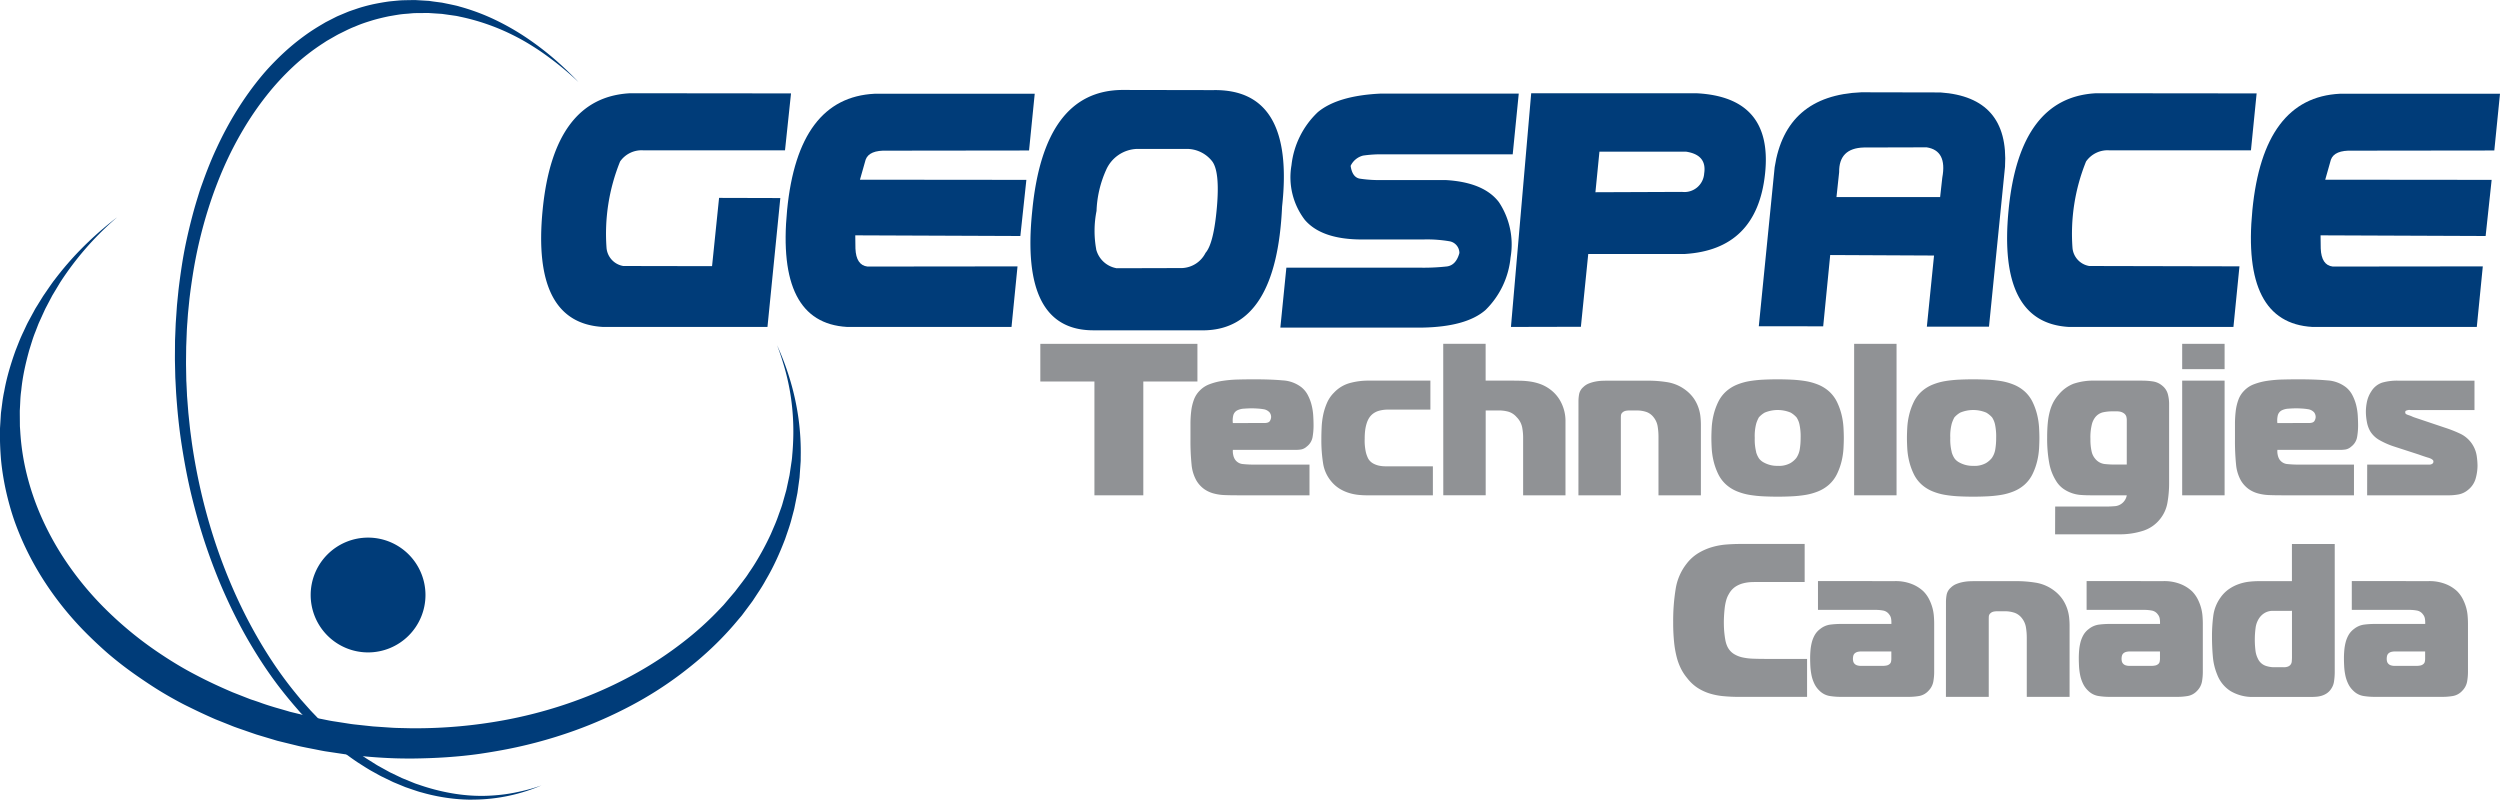
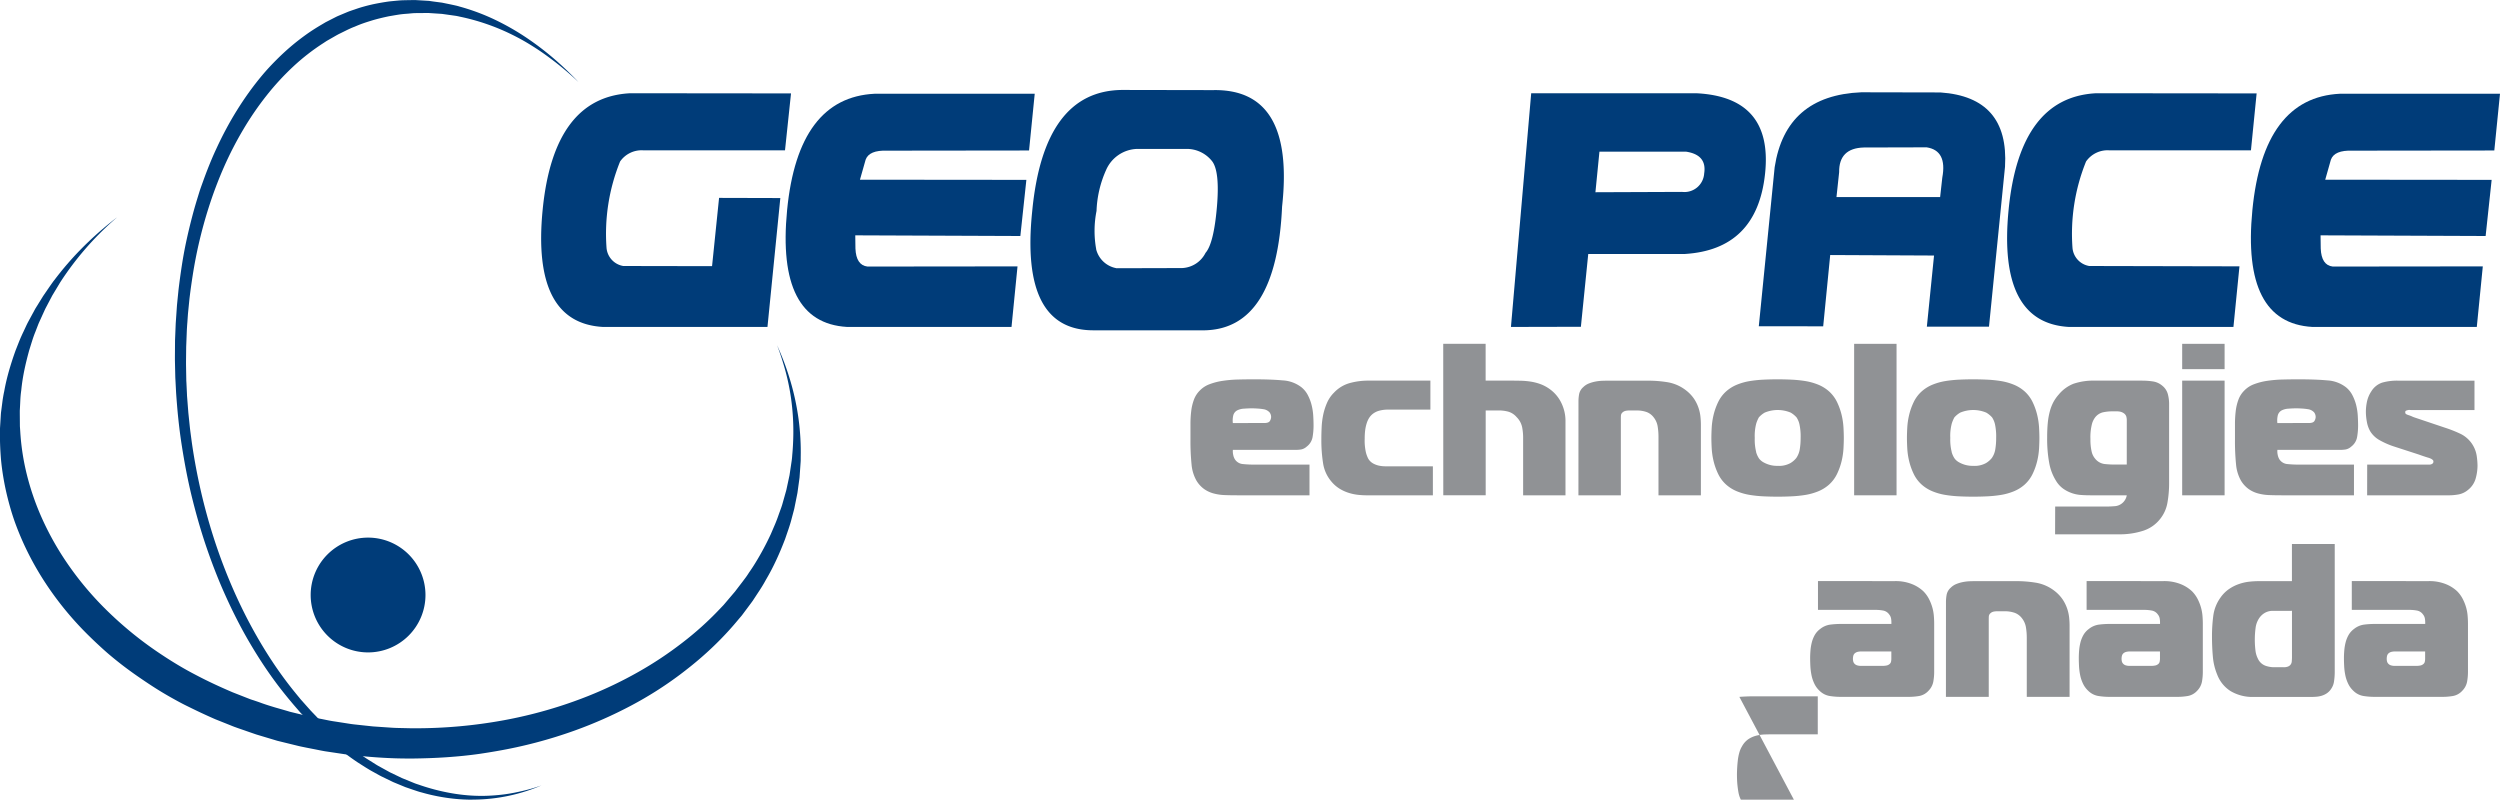
<svg xmlns="http://www.w3.org/2000/svg" width="213.769" height="68.38">
  <defs>
    <clipPath id="clip-path">
      <path id="Rectangle_983" data-name="Rectangle 983" fill="none" d="M0 0h68.476v46.307H0z" />
    </clipPath>
    <clipPath id="clip-path-2">
      <path id="Rectangle_984" data-name="Rectangle 984" fill="none" d="M0 0h34.511v68.38H0z" />
    </clipPath>
  </defs>
  <g id="logo_contact-canada" transform="translate(-15.896 -13.036)">
-     <path id="Path_2140" data-name="Path 2140" d="M300.62 118.561v-9.732h-4.626v-3.22h13.433v3.22H304.8v9.732z" transform="translate(-191.142 -63.172)" fill="#909295" />
    <path id="Path_2141" data-name="Path 2141" d="M340.4 125.081q-.555 0-1.054-.019a4.185 4.185 0 01-.944-.139 2.571 2.571 0 01-.814-.379 2.43 2.43 0 01-.666-.74 3.426 3.426 0 01-.407-1.36 20.077 20.077 0 01-.093-2.155v-1.277a9.236 9.236 0 01.065-1.138 4.237 4.237 0 01.231-.971 2.164 2.164 0 01.5-.778 2.235 2.235 0 01.842-.545 5.365 5.365 0 011.119-.287 10.588 10.588 0 011.286-.111q.675-.018 1.378-.018 1.5 0 2.478.092a2.867 2.867 0 011.572.573 2.108 2.108 0 01.564.685 3.83 3.83 0 01.323.851 4.855 4.855 0 01.139.9c.019.3.028.589.028.861a5.771 5.771 0 01-.083.971 1.3 1.3 0 01-.508.824.982.982 0 01-.472.24 3.045 3.045 0 01-.49.037h-5.346a1.4 1.4 0 00.029.426 1.111 1.111 0 00.138.37.891.891 0 00.694.416 9.115 9.115 0 00.934.046h4.757v2.628zm2.329-6.18c.259 0 .422-.062.49-.185a.7.7 0 00.1-.333.664.664 0 00-.13-.388.87.87 0 00-.536-.277 5.02 5.02 0 00-.517-.056 8.1 8.1 0 00-.443-.018q-.315 0-.685.028a1.465 1.465 0 00-.574.139.672.672 0 00-.351.434 1.886 1.886 0 00-.037.657z" transform="translate(-218.732 -69.693)" fill="#909295" />
    <path id="Path_2142" data-name="Path 2142" d="M375.534 125.32c-.209 0-.441-.012-.693-.037a4.171 4.171 0 01-.786-.157 3.5 3.5 0 01-.8-.352 2.9 2.9 0 01-.722-.619 3.128 3.128 0 01-.721-1.573 12.6 12.6 0 01-.148-2.036q0-.536.027-1.082a6.717 6.717 0 01.138-1.064 5.151 5.151 0 01.325-1 2.822 2.822 0 01.6-.869 2.931 2.931 0 011.323-.805 5.977 5.977 0 011.638-.213h5.273v2.479H377.4a2.9 2.9 0 00-.786.093 1.552 1.552 0 00-.536.259 1.407 1.407 0 00-.342.38 1.974 1.974 0 00-.2.453 3.384 3.384 0 00-.129.611 5.841 5.841 0 00-.037.684 4.6 4.6 0 00.111 1.211 2.76 2.76 0 00.185.491 1.124 1.124 0 00.416.417 1.85 1.85 0 00.518.194 2.656 2.656 0 00.528.055h4.072v2.48z" transform="translate(-242.782 -69.931)" fill="#909295" />
    <path id="Path_2143" data-name="Path 2143" d="M404.468 105.608h3.626v3.146h2.164q.407 0 .833.01a6.6 6.6 0 01.852.074 4.4 4.4 0 01.833.213 3.322 3.322 0 01.795.425 3.114 3.114 0 011.018 1.231 3.491 3.491 0 01.333 1.453v6.4H411.3v-5a4.659 4.659 0 00-.083-.814 1.7 1.7 0 00-.472-.87 1.481 1.481 0 00-.731-.472 3.1 3.1 0 00-.767-.1h-1.148v7.253h-3.626z" transform="translate(-265.165 -63.172)" fill="#909295" />
    <path id="Path_2144" data-name="Path 2144" d="M440.879 117.272a3.518 3.518 0 01.056-.6 1.077 1.077 0 01.352-.6 1.41 1.41 0 01.481-.314 3.134 3.134 0 01.574-.166 3.918 3.918 0 01.583-.065c.191-.006.36-.009.509-.009h3.4a10.408 10.408 0 011.693.138 3.513 3.513 0 011.6.731 3.131 3.131 0 01.647.7 3.3 3.3 0 01.37.758 3.48 3.48 0 01.166.759q.037.37.037.684v6.033h-3.626v-4.977a5.386 5.386 0 00-.074-.935 1.677 1.677 0 00-.333-.749 1.369 1.369 0 00-.592-.454 2.5 2.5 0 00-.906-.138h-.648a1.223 1.223 0 00-.249.028.556.556 0 00-.25.119.4.4 0 00-.157.268 4.444 4.444 0 00-.009.287v6.55h-3.627z" transform="translate(-290.012 -69.932)" fill="#909295" />
    <path id="Path_2145" data-name="Path 2145" d="M483.5 115.192a10.33 10.33 0 011.185.12 5.108 5.108 0 011.082.3 3.23 3.23 0 01.916.555 2.941 2.941 0 01.721.953 5.432 5.432 0 01.389 1.1 6.125 6.125 0 01.157 1.073c.019.345.028.642.028.888s-.009.543-.028.888a6.12 6.12 0 01-.157 1.073 5.437 5.437 0 01-.389 1.1 2.939 2.939 0 01-.721.953 3.222 3.222 0 01-.916.555 5.089 5.089 0 01-1.082.3 10.256 10.256 0 01-1.185.12q-.61.029-1.184.028-.593 0-1.193-.028a10.233 10.233 0 01-1.176-.12 5.091 5.091 0 01-1.082-.3 3.222 3.222 0 01-.916-.555 2.939 2.939 0 01-.721-.953 5.454 5.454 0 01-.389-1.1 6.18 6.18 0 01-.157-1.073c-.019-.345-.028-.642-.028-.888s.009-.543.028-.888a6.184 6.184 0 01.157-1.073 5.449 5.449 0 01.389-1.1 2.94 2.94 0 01.721-.953 3.231 3.231 0 01.916-.555 5.11 5.11 0 011.082-.3 10.308 10.308 0 011.176-.12q.6-.028 1.193-.028.574 0 1.184.028m-3.025 6.18a1.906 1.906 0 00.232.528.892.892 0 00.12.148 1.244 1.244 0 00.3.222 2.457 2.457 0 00.481.2 2.346 2.346 0 00.712.093 2.008 2.008 0 001.1-.24 1.894 1.894 0 00.491-.426 1.82 1.82 0 00.3-.749 5.9 5.9 0 00.074-.972 4.934 4.934 0 00-.1-1.166 1.791 1.791 0 00-.25-.593 2.066 2.066 0 00-.5-.407 2.888 2.888 0 00-2.221 0 2.051 2.051 0 00-.5.407 2.83 2.83 0 00-.222.519 4.151 4.151 0 00-.129 1.24 4.315 4.315 0 00.119 1.193" transform="translate(-314.422 -69.693)" fill="#909295" />
    <path id="Rectangle_982" data-name="Rectangle 982" transform="translate(174.439 42.436)" fill="#909295" d="M0 0h3.626v12.952H0z" />
    <path id="Path_2146" data-name="Path 2146" d="M536.161 115.192a10.354 10.354 0 011.185.12 5.106 5.106 0 011.082.3 3.243 3.243 0 01.917.555 2.942 2.942 0 01.721.953 5.432 5.432 0 01.389 1.1 6.161 6.161 0 01.158 1.073c.019.345.028.642.028.888s-.009.543-.028.888a6.156 6.156 0 01-.158 1.073 5.437 5.437 0 01-.389 1.1 2.94 2.94 0 01-.721.953 3.235 3.235 0 01-.917.555 5.087 5.087 0 01-1.082.3 10.279 10.279 0 01-1.185.12q-.611.029-1.184.028-.593 0-1.193-.028a10.21 10.21 0 01-1.176-.12 5.074 5.074 0 01-1.082-.3 3.22 3.22 0 01-.916-.555 2.945 2.945 0 01-.722-.953 5.458 5.458 0 01-.388-1.1 6.119 6.119 0 01-.157-1.073c-.019-.345-.028-.642-.028-.888s.009-.543.028-.888a6.123 6.123 0 01.157-1.073 5.453 5.453 0 01.388-1.1 2.946 2.946 0 01.722-.953 3.228 3.228 0 01.916-.555 5.093 5.093 0 011.082-.3 10.285 10.285 0 011.176-.12q.6-.028 1.193-.028.573 0 1.184.028m-3.025 6.18a1.9 1.9 0 00.231.528.931.931 0 00.12.148 1.241 1.241 0 00.3.222 2.462 2.462 0 00.481.2 2.35 2.35 0 00.712.093 2.007 2.007 0 001.1-.24 1.873 1.873 0 00.49-.426 1.793 1.793 0 00.3-.749 5.833 5.833 0 00.074-.972 4.978 4.978 0 00-.1-1.166 1.8 1.8 0 00-.25-.593 2.069 2.069 0 00-.5-.407 2.888 2.888 0 00-2.221 0 2.05 2.05 0 00-.5.407 2.835 2.835 0 00-.222.519 4.138 4.138 0 00-.13 1.24 4.294 4.294 0 00.12 1.193" transform="translate(-350.361 -69.693)" fill="#909295" />
    <path id="Path_2147" data-name="Path 2147" d="M567.752 126.282h4.366q.3 0 .675-.028a1.127 1.127 0 001.082-.934h-3.127q-.388 0-.786-.028a2.989 2.989 0 01-1.508-.527 2.255 2.255 0 01-.629-.685 4.291 4.291 0 01-.583-1.526 11.526 11.526 0 01-.176-2.174q0-.722.056-1.267a5.934 5.934 0 01.176-.981 3.7 3.7 0 01.3-.777 3.489 3.489 0 01.462-.656 3.132 3.132 0 011.258-.917 5.327 5.327 0 011.85-.267h4.034a6.354 6.354 0 01.888.065 1.612 1.612 0 01.833.379 1.384 1.384 0 01.471.741 3.239 3.239 0 01.1.739v6.791a9.449 9.449 0 01-.149 1.758 3.039 3.039 0 01-.629 1.368 3.007 3.007 0 01-1.452 1 6.441 6.441 0 01-2.026.3h-5.494zm6.123-7.364a1.182 1.182 0 00-.046-.352.56.56 0 00-.232-.277.858.858 0 00-.286-.12 1.4 1.4 0 00-.287-.028h-.407a3.714 3.714 0 00-.777.083 1.2 1.2 0 00-.685.453 1.655 1.655 0 00-.258.546 4.55 4.55 0 00-.13 1.286 4.484 4.484 0 00.1 1.054 1.42 1.42 0 00.305.629 1.223 1.223 0 00.814.454q.464.046.851.046h1.036z" transform="translate(-376.123 -69.932)" fill="#909295" />
    <path id="Path_2148" data-name="Path 2148" d="M603.421 105.608h3.627v2.165h-3.627zm0 3.146h3.627v9.807h-3.627z" transform="translate(-400.932 -63.172)" fill="#909295" />
    <path id="Path_2149" data-name="Path 2149" d="M621.614 125.081q-.555 0-1.055-.019a4.2 4.2 0 01-.944-.139 2.562 2.562 0 01-.814-.379 2.428 2.428 0 01-.667-.74 3.437 3.437 0 01-.407-1.36 19.927 19.927 0 01-.093-2.155v-1.277a9.286 9.286 0 01.065-1.138 4.269 4.269 0 01.231-.971 2.157 2.157 0 01.5-.778 2.237 2.237 0 01.842-.545 5.371 5.371 0 011.119-.287 10.621 10.621 0 011.287-.111q.675-.018 1.378-.018 1.5 0 2.479.092a2.869 2.869 0 011.573.573 2.119 2.119 0 01.564.685 3.9 3.9 0 01.324.851 4.988 4.988 0 01.138.9q.027.453.028.861a5.74 5.74 0 01-.084.971 1.3 1.3 0 01-.508.824.978.978 0 01-.472.24 3.051 3.051 0 01-.49.037h-5.347a1.443 1.443 0 00.028.426 1.138 1.138 0 00.138.37.893.893 0 00.694.416 9.124 9.124 0 00.934.046h4.755v2.628zm2.331-6.18c.26 0 .422-.062.49-.185a.7.7 0 00.1-.333.672.672 0 00-.129-.388.876.876 0 00-.537-.277 5.026 5.026 0 00-.518-.056 8.118 8.118 0 00-.445-.018q-.314 0-.684.028a1.463 1.463 0 00-.574.139.673.673 0 00-.352.434 1.887 1.887 0 00-.037.657z" transform="translate(-410.631 -69.693)" fill="#909295" />
    <path id="Path_2150" data-name="Path 2150" d="M652.995 122.693h5.347a.4.4 0 00.222-.073.2.2 0 00.092-.185.171.171 0 00-.055-.139 1.6 1.6 0 00-.111-.083 1.467 1.467 0 00-.314-.12 18.32 18.32 0 01-.8-.269l-2.109-.684a6.763 6.763 0 01-1.2-.528 2.184 2.184 0 01-.814-.768 2.488 2.488 0 01-.287-.814 4.8 4.8 0 01-.083-.832 4.178 4.178 0 01.1-.916 2.5 2.5 0 01.36-.842 1.73 1.73 0 01.944-.758 4.671 4.671 0 011.332-.166h6.55v2.516h-5.33c-.062 0-.13 0-.2-.01a.578.578 0 00-.223.028.436.436 0 00-.12.047c-.031.018-.046.058-.046.119a.167.167 0 00.056.149.78.78 0 00.147.073c.112.037.191.065.241.083s.092.038.13.055a1.092 1.092 0 00.129.056c.049.019.13.047.241.083l2.479.833a10.783 10.783 0 011.341.536 2.527 2.527 0 011.341 1.832 6.571 6.571 0 01.074.851 4.189 4.189 0 01-.157 1.11 1.888 1.888 0 01-.656.981 1.761 1.761 0 01-.814.388 4.616 4.616 0 01-.8.075h-7.012z" transform="translate(-434.686 -69.932)" fill="#909295" />
    <path id="Path_2151" data-name="Path 2151" d="M180.946 58.124H166.86q-6.081-.357-5.138-10.005t7.493-9.977l13.745.014-.514 4.867h-12.118a2.243 2.243 0 00-1.984.956 16.481 16.481 0 00-1.156 7.422 1.721 1.721 0 001.427 1.513l7.593.014.6-5.838 5.238.014z" transform="translate(-99.426 -17.133)" fill="#003c79" />
    <path id="Path_2152" data-name="Path 2152" d="M246.73 58.217h-14.073q-6.052-.357-5.116-9.984t7.486-9.955h13.688l-.485 4.852-12.132.015q-1.542-.057-1.841.771l-.486 1.712 14.23.014-.514 4.8-14.116-.057.014 1.128q.057 1.427 1.028 1.541l12.831-.014z" transform="translate(-144.342 -17.226)" fill="#003c79" />
    <path id="Path_2153" data-name="Path 2153" d="M308.223 57.8h-9.478q-6.324.03-5.267-10.176.985-10.32 7.693-10.376l7.779.014q7.008-.129 5.895 9.963-.47 10.447-6.622 10.576m-9.278-6.937a2.185 2.185 0 001.755 1.628l5.6-.015a2.356 2.356 0 002-1.3q.7-.8.97-3.9t-.428-3.96a2.762 2.762 0 00-2.083-1.028h-4.311a2.993 2.993 0 00-2.655 1.812 9.3 9.3 0 00-.814 3.49 8.748 8.748 0 00-.028 3.276" transform="translate(-189.321 -16.52)" fill="#003c79" />
-     <path id="Path_2154" data-name="Path 2154" d="M380.483 43.428h-11.062a10.623 10.623 0 00-1.734.107 1.621 1.621 0 00-1.063.878q.142.97.771 1.092a11.161 11.161 0 001.941.122h5.409q3.255.185 4.554 1.884a6.541 6.541 0 011 4.738 7.263 7.263 0 01-2.141 4.489q-1.657 1.448-5.467 1.506h-12.076l.514-5.124H372.6a17.9 17.9 0 002.262-.107q.778-.108 1.063-1.149a1.025 1.025 0 00-.792-.992 11.3 11.3 0 00-2.319-.164h-5.224q-3.455 0-4.889-1.684a6 6 0 01-1.134-4.667 7.346 7.346 0 012.255-4.539q1.7-1.412 5.381-1.584H381z" transform="translate(-235.239 -17.195)" fill="#003c79" />
    <path id="Path_2155" data-name="Path 2155" d="M424.434 38.143h14.127q6.551.328 5.873 6.851t-6.887 6.894h-8.235l-.629 6.223-5.98.014zm5.492 8.464l7.408-.029A1.693 1.693 0 00439.225 45q.249-1.591-1.548-1.862h-7.408z" transform="translate(-277.609 -17.133)" fill="#003c79" />
    <path id="Path_2156" data-name="Path 2156" d="M489.43 57.884l1.356-13.6q.942-6.137 7.408-6.408l6.765.014q5.88.4 5.524 6.352l-1.37 13.674H503.8l.614-6.081-8.878-.043-.6 6.095zm6.87-13.175l-.228 2.127h8.863l.186-1.67q.429-2.312-1.341-2.583l-5.367.014q-2.141.057-2.113 2.112" transform="translate(-323.143 -16.949)" fill="#003c79" />
    <path id="Path_2157" data-name="Path 2157" d="M575.639 58.124h-14.087q-6.08-.357-5.139-10.005t7.493-9.977l13.716.014-.486 4.867h-12.117a2.241 2.241 0 00-1.983.956 16.468 16.468 0 00-1.156 7.422 1.722 1.722 0 001.428 1.513l12.846.029z" transform="translate(-368.767 -17.133)" fill="#003c79" />
    <path id="Path_2158" data-name="Path 2158" d="M641.241 58.217h-14.073q-6.052-.357-5.117-9.984t7.486-9.955h13.688l-.486 4.852-12.132.015q-1.541-.057-1.841.771l-.485 1.712 14.23.014-.514 4.8-14.115-.057.015 1.128q.056 1.427 1.027 1.541l12.831-.014z" transform="translate(-413.56 -17.226)" fill="#003c79" />
    <g id="Group_574" data-name="Group 574" transform="translate(15.896 31.589)">
      <g id="Group_573" data-name="Group 573" clip-path="url(#clip-path)">
        <path id="Path_2159" data-name="Path 2159" d="M50.844 117.762q-.56 0-1.121-.017a44.687 44.687 0 01-2.914-.192c-.485-.048-.971-.1-1.455-.162l-1.448-.217c-.121-.016-.236-.035-.35-.056s-.235-.043-.352-.067l-.358-.072-.722-.141-.354-.072c-.117-.024-.233-.048-.348-.076s-.23-.055-.343-.084l-1.469-.36-1.786-.536-.16-.054-.7-.242c-.109-.04-.455-.159-.455-.159l-.238-.082c-.112-.04-.224-.079-.335-.12s-.212-.082-.315-.125L34.3 114.4c-.415-.181-.838-.373-1.257-.569s-.83-.4-1.237-.6-.806-.421-1.2-.641-.787-.451-1.156-.68-.748-.476-1.114-.722-.725-.492-1.079-.745-.7-.51-1.036-.772-.674-.537-.985-.8-.628-.553-.933-.835-.6-.566-.893-.855a27.53 27.53 0 01-3.068-3.608c-.446-.627-.85-1.251-1.228-1.893s-.715-1.278-1.026-1.93-.584-1.3-.828-1.953-.443-1.3-.618-1.959-.318-1.3-.432-1.953-.2-1.294-.248-1.935-.075-1.278-.068-1.905v-.495l.071-1.159c.005-.077.011-.152.018-.227.02-.14.1-.763.119-.916s.043-.3.068-.447.052-.291.085-.435c.056-.314.117-.608.186-.9s.145-.583.227-.871.171-.576.263-.861.19-.568.29-.848c0 0 .27-.686.325-.822s.111-.27.17-.4.118-.262.182-.391c.036-.075.253-.545.284-.609s.061-.125.094-.188l.636-1.174.669-1.08.492-.719.247-.353.122-.169c.041-.056.081-.107.124-.159a26.615 26.615 0 012.234-2.594 29.233 29.233 0 012.473-2.245c.219-.178.443-.354.67-.528q-.215.183-.423.368a25.875 25.875 0 00-4.414 5.126c-.04.062-.077.12-.114.181l-.629 1.047-.6 1.14-.519 1.14c-.032.071-.061.14-.088.209 0 0-.2.517-.222.579a9.528 9.528 0 00-.293.816c-.044.136-.25.8-.25.8-.079.288-.152.564-.22.841s-.133.561-.191.842-.111.571-.156.859-.082.58-.11.871a8.576 8.576 0 00-.081.872l-.021.436c-.007.142-.014.285-.023.429v.245l.009 1.1.031.464a20.184 20.184 0 00.559 3.649 22.211 22.211 0 001.254 3.655 24.592 24.592 0 001.953 3.569 26.907 26.907 0 002.651 3.387c.5.544 1.037 1.079 1.585 1.589s1.144 1.025 1.743 1.506 1.246.961 1.9 1.408 1.344.889 2.042 1.3c.353.208.711.408 1.074.6s.732.384 1.105.568.751.363 1.132.536.766.344 1.154.509l1.189.467.3.117c.1.038.2.071.3.1l.294.1q.141.047.285.1c.186.07.39.139.6.207s.424.132.644.2l.658.189c.218.063.435.125.647.19l1.234.3c.1.027.21.055.319.08s.216.05.325.073l.643.13c.111.02.216.041.319.062l.321.065c.11.023.22.045.331.064s.226.039.341.054l1.284.2c.114.018.226.033.339.046l1.635.176 1.66.113.338.016 1.316.03h.321a41.797 41.797 0 007.501-.677 38.246 38.246 0 002.5-.543 37.781 37.781 0 004.745-1.531 35.051 35.051 0 004.3-2.06 31.33 31.33 0 003.773-2.505A26.952 26.952 0 0077.419 105l.348-.365.987-1.161c.113-.15.611-.8.611-.8l.3-.4c.1-.134.192-.277.282-.418.171-.242.352-.515.526-.8a23.79 23.79 0 001.333-2.481l.361-.843a12.009 12.009 0 00.323-.853l.217-.6c.025-.074.05-.147.072-.221l.244-.863.112-.4.272-1.266.188-1.262a5.443 5.443 0 00.043-.445c.05-.534.081-1.089.091-1.631a20.388 20.388 0 00-.19-3.211 19.302 19.302 0 00-.682-3.046c-.153-.5-.31-.968-.489-1.444l-.026-.069c.04.087.078.173.116.26a23.344 23.344 0 011.056 2.909 21.787 21.787 0 01.662 3.12 21 21 0 01.187 3.314v.214c0 .065-.005.136-.009.2l-.091 1.308-.179 1.3-.261 1.3c-.014.065-.03.134-.048.2l-.181.678c-.037.152-.078.3-.122.442s-.091.293-.14.439l-.308.9c-.108.28-.225.576-.349.872s-.252.59-.389.884-.279.586-.432.877-.319.591-.483.867c-.086.161-.168.3-.253.443s-.178.287-.269.429c0 0-.48.729-.576.878-.04.056-.09.126-.141.194l-.8 1.073-.339.4c-.462.558-.956 1.106-1.473 1.634s-1.078 1.057-1.656 1.56-1.2 1-1.834 1.478a31.51 31.51 0 01-4.18 2.647 37.09 37.09 0 01-4.802 2.124 39.51 39.51 0 01-6.698 1.764c-.466.082-.937.158-1.408.227s-.944.125-1.419.174-.956.089-1.437.122-.965.058-1.449.075-.971.029-1.458.035z" transform="translate(-15.896 -71.455)" fill="#003c79" />
      </g>
    </g>
    <g id="Group_576" data-name="Group 576" transform="translate(30.85 13.036)">
      <g id="Group_575" data-name="Group 575" clip-path="url(#clip-path-2)">
        <path id="Path_2160" data-name="Path 2160" d="M88.414 81.416a15.22 15.22 0 01-1.575-.083 16.163 16.163 0 01-2.755-.536 3.703 3.703 0 01-.176-.047l-.163-.05-.357-.119-.7-.24-1.037-.429-1.019-.494-.16-.084-.528-.293c-.117-.062-.229-.126-.341-.193s-.227-.137-.34-.207l-.689-.44c-.213-.145-.439-.3-.663-.464s-.446-.325-.668-.494-.44-.342-.658-.523-.434-.365-.648-.558c-.118-.1-.223-.192-.327-.288s-.212-.2-.318-.3l-.645-.621-.3-.315-.628-.663-.294-.34c-.4-.457-.8-.939-1.192-1.432s-.773-1.003-1.143-1.531-.733-1.076-1.082-1.633-.695-1.139-1.022-1.723-.648-1.2-.952-1.81-.6-1.253-.882-1.888-.552-1.3-.807-1.959-.5-1.344-.729-2.022q-.172-.514-.333-1.033t-.311-1.047q-.151-.527-.291-1.058t-.272-1.069q-.129-.534-.246-1.075t-.222-1.087q-.105-.547-.2-1.1t-.18-1.1q-.085-.55-.156-1.1t-.129-1.109q-.059-.556-.105-1.113t-.085-1.113l-.058-1.117a9.024 9.024 0 01-.013-.273l-.031-1.4v-.275l.01-1.434.058-1.44.107-1.543.025-.263.111-1.1a62.859 62.859 0 01.295-2.143 34.41 34.41 0 01.393-2.103 49.686 49.686 0 01.494-2.049c.089-.337.182-.672.279-1s.2-.659.3-.984.219-.643.333-.961.231-.635.353-.948.245-.621.374-.926.261-.606.4-.9c.271-.591.561-1.174.862-1.735a28.437 28.437 0 011.973-3.159c.354-.489.725-.964 1.1-1.412s.773-.874 1.174-1.277.818-.792 1.239-1.152.858-.7 1.3-1.018.9-.609 1.348-.872l.354-.21.868-.444c.057-.029.115-.056.172-.083.106-.043.606-.255.715-.3s.237-.1.355-.139.232-.083.349-.118c.26-.093.5-.171.742-.239s.489-.132.734-.188.5-.105.744-.149.5-.084.753-.12c0 0 .622-.062.75-.073s.247-.02.371-.026c.1 0 .2-.008.3-.008l.655-.011h.172l1.166.07.353.052.759.1.761.156.379.083q.091.02.179.043c.059.015.115.031.171.049A18.062 18.062 0 0190.3 14.7a21.3 21.3 0 012.848 1.632 25.375 25.375 0 012.679 2.1 28.781 28.781 0 011.665 1.621l-.237-.221c-.423-.391-.859-.769-1.294-1.123s-.894-.7-1.346-1.024-.924-.63-1.392-.914-.953-.546-1.439-.785a18.591 18.591 0 00-4.471-1.532c-.054-.014-.123-.028-.192-.042s-.132-.023-.2-.033l-1.1-.155-1.168-.077-1.124.01c-.074 0-.142.006-.211.011s-.373.034-.373.034l-.172.014a7.45 7.45 0 00-.768.088c-.127.02-.451.076-.451.076l-.276.047c-.262.055-.506.11-.75.17s-.487.125-.729.2-.485.15-.725.235-.481.181-.718.285c-.1.036-.225.087-.347.142s-.236.108-.353.165l-.341.169c-.11.055-.22.11-.331.162l-.192.105-.828.474-.343.225a18.3 18.3 0 00-2.521 1.968 22.24 22.24 0 00-2.265 2.459 26.275 26.275 0 00-1.978 2.875 30.215 30.215 0 00-1.672 3.239 35.218 35.218 0 00-1.332 3.538 38.921 38.921 0 00-1.348 5.741c-.052.331-.1.661-.147.993s-.088.666-.129 1l-.127 1.268c-.008.087-.052.738-.052.738-.014.158-.025.328-.036.5s-.017.351-.024.532c0 0-.034.9-.042 1.071l-.014 1.259v.26l.022 1.292c0 .089.006.178.012.268l.048 1.019c0 .089.01.177.016.266l.1 1.282.135 1.295.031.263.136 1.023a51.722 51.722 0 00.758 4.07 49.376 49.376 0 001.079 3.95c.409 1.281.876 2.552 1.388 3.777s1.072 2.415 1.673 3.552 1.256 2.247 1.936 3.278a33.511 33.511 0 002.176 2.945l.279.34.879.988.605.632c.1.105.2.21.306.311s.209.2.316.3c.2.193.4.388.614.577s.421.373.634.55.427.352.641.521.43.335.646.5l.66.466a10.086 10.086 0 00.673.44l.483.305c.057.036.117.072.177.106l1.018.561 1.032.494.7.286.341.14c.061.024.122.047.184.068s.125.043.189.062a17.803 17.803 0 002.767.727c.462.082.937.145 1.392.183.4.035.807.052 1.2.052h.181c.452-.007.908-.034 1.356-.079s.895-.112 1.332-.2.876-.187 1.3-.306c.324-.091.652-.194.979-.309a15.249 15.249 0 01-2.2.747 14.889 14.889 0 01-2.593.425c-.37.028-.745.042-1.117.042" transform="translate(-62.981 -13.036)" fill="#003c79" />
      </g>
    </g>
    <path id="Path_2161" data-name="Path 2161" d="M109.356 162.7a4.908 4.908 0 11-4.908-4.908 4.908 4.908 0 014.908 4.908" transform="translate(-57.079 -98.786)" fill="#003c79" />
    <g id="Group_577" data-name="Group 577" transform="translate(158.966 59.551)" fill="#909295">
-       <path id="Path_2162" data-name="Path 2162" d="M472.04 172.57a13.95 13.95 0 01-1.41-.065 5.651 5.651 0 01-1.186-.243 4.2 4.2 0 01-1.009-.485 3.626 3.626 0 01-.859-.813 4.183 4.183 0 01-.523-.794 5 5 0 01-.373-1.008 8.489 8.489 0 01-.224-1.3 16.434 16.434 0 01-.075-1.662 16.942 16.942 0 01.215-2.876 4.648 4.648 0 01.924-2.129 3.672 3.672 0 011.008-.915 4.978 4.978 0 011.167-.514 5.984 5.984 0 011.224-.224q.616-.046 1.176-.047h5.528v3.25h-3.492c-.349 0-.672 0-.971.009a3.386 3.386 0 00-.821.112 2.218 2.218 0 00-.673.309 1.774 1.774 0 00-.523.6 2.09 2.09 0 00-.233.551 4.213 4.213 0 00-.122.635 11.694 11.694 0 00-.075 1.167c0 .362.012.666.037.915s.053.457.084.626a2.545 2.545 0 00.1.4q.056.15.093.224a1.515 1.515 0 00.533.6 2.356 2.356 0 00.738.3 4.856 4.856 0 00.9.111c.323.012.66.019 1.008.019h3.623v3.249z" transform="translate(-466.381 -159.497)" />
+       <path id="Path_2162" data-name="Path 2162" d="M472.04 172.57q.616-.046 1.176-.047h5.528v3.25h-3.492c-.349 0-.672 0-.971.009a3.386 3.386 0 00-.821.112 2.218 2.218 0 00-.673.309 1.774 1.774 0 00-.523.6 2.09 2.09 0 00-.233.551 4.213 4.213 0 00-.122.635 11.694 11.694 0 00-.075 1.167c0 .362.012.666.037.915s.053.457.084.626a2.545 2.545 0 00.1.4q.056.15.093.224a1.515 1.515 0 00.533.6 2.356 2.356 0 00.738.3 4.856 4.856 0 00.9.111c.323.012.66.019 1.008.019h3.623v3.249z" transform="translate(-466.381 -159.497)" />
      <path id="Path_2163" data-name="Path 2163" d="M510.478 169.494a3.736 3.736 0 011.522.271 3.076 3.076 0 01.924.588 2.627 2.627 0 01.486.663 3.95 3.95 0 01.289.729 3.675 3.675 0 01.131.728q.029.364.028.663v4.146a4.685 4.685 0 01-.075.812 1.5 1.5 0 01-.411.775 1.416 1.416 0 01-.8.448 5.329 5.329 0 01-.878.074h-5.827a6.062 6.062 0 01-.943-.074 1.606 1.606 0 01-.869-.448 2 2 0 01-.448-.616 3.076 3.076 0 01-.243-.737 5.353 5.353 0 01-.093-.756q-.019-.373-.019-.672 0-.317.029-.663a4.208 4.208 0 01.111-.682 2.572 2.572 0 01.252-.635 1.694 1.694 0 01.467-.523 1.752 1.752 0 01.869-.373 7.265 7.265 0 01.887-.056h4.333V173a2.006 2.006 0 00-.028-.308.758.758 0 00-.159-.346.81.81 0 00-.523-.336 3.442 3.442 0 00-.6-.056h-4.968v-2.465zm-2.876 6.013a1.494 1.494 0 00-.252.028.6.6 0 00-.289.14.439.439 0 00-.122.215 1.138 1.138 0 00-.028.252.934.934 0 00.028.224.436.436 0 00.122.206.5.5 0 00.233.131 1.043 1.043 0 00.271.038h1.9a1.61 1.61 0 00.3-.028.543.543 0 00.243-.1.368.368 0 00.159-.224 1.238 1.238 0 00.028-.261v-.616z" transform="translate(-491.541 -166.319)" />
      <path id="Path_2164" data-name="Path 2164" d="M539.825 171.268a3.585 3.585 0 01.057-.607 1.082 1.082 0 01.355-.607 1.421 1.421 0 01.485-.317 3.076 3.076 0 01.579-.168 3.865 3.865 0 01.588-.065c.193-.006.364-.009.513-.009h3.436a10.5 10.5 0 011.709.14 3.552 3.552 0 011.615.738 3.124 3.124 0 01.654.71 3.368 3.368 0 01.374.766 3.573 3.573 0 01.168.765c.025.25.037.48.037.691v6.088h-3.66v-5.024a5.485 5.485 0 00-.075-.943 1.7 1.7 0 00-.337-.756 1.383 1.383 0 00-.6-.457 2.526 2.526 0 00-.915-.14h-.653a1.313 1.313 0 00-.252.028.562.562 0 00-.252.121.4.4 0 00-.159.271c-.007.094-.009.19-.009.29v6.611h-3.661z" transform="translate(-516.5 -166.319)" />
      <path id="Path_2165" data-name="Path 2165" d="M582.806 169.494a3.736 3.736 0 011.522.271 3.081 3.081 0 01.925.588 2.647 2.647 0 01.486.663 3.906 3.906 0 01.289.729 3.748 3.748 0 01.131.728q.028.364.028.663v4.146a4.7 4.7 0 01-.074.812 1.5 1.5 0 01-.411.775 1.414 1.414 0 01-.8.448 5.323 5.323 0 01-.877.074h-5.827a6.058 6.058 0 01-.943-.074 1.606 1.606 0 01-.869-.448 2.006 2.006 0 01-.448-.616 3.062 3.062 0 01-.243-.737 5.257 5.257 0 01-.094-.756c-.012-.249-.019-.473-.019-.672s.009-.433.028-.663a4.232 4.232 0 01.112-.682 2.552 2.552 0 01.252-.635 1.691 1.691 0 01.467-.523 1.753 1.753 0 01.868-.373 7.272 7.272 0 01.887-.056h4.332V173a2.012 2.012 0 00-.028-.308.752.752 0 00-.159-.346.807.807 0 00-.523-.336 3.438 3.438 0 00-.6-.056h-4.968v-2.465zm-2.876 6.013a1.493 1.493 0 00-.252.028.6.6 0 00-.29.14.441.441 0 00-.121.215 1.116 1.116 0 00-.028.252.915.915 0 00.028.224.439.439 0 00.121.206.5.5 0 00.234.131 1.044 1.044 0 00.271.038h1.9a1.613 1.613 0 00.3-.028.544.544 0 00.243-.1.366.366 0 00.159-.224 1.241 1.241 0 00.028-.261v-.616z" transform="translate(-540.899 -166.319)" />
      <path id="Path_2166" data-name="Path 2166" d="M621.943 159.5v10.981a5.477 5.477 0 01-.056.728 1.487 1.487 0 01-.261.691 1.323 1.323 0 01-.374.374 1.7 1.7 0 01-.429.2 2.282 2.282 0 01-.458.084c-.156.012-.3.018-.439.018h-4.912a3.677 3.677 0 01-1.952-.485 2.853 2.853 0 01-1.167-1.419 5.128 5.128 0 01-.373-1.541q-.075-.83-.075-1.746a13.29 13.29 0 01.112-1.756 3.415 3.415 0 01.616-1.55 2.882 2.882 0 01.728-.729 3.51 3.51 0 01.85-.429 4.042 4.042 0 01.878-.2 7.879 7.879 0 01.831-.047h2.82V159.5zm-5.266 5.715a1.336 1.336 0 00-.737.187 1.467 1.467 0 00-.439.411 1.923 1.923 0 00-.327.868 7.6 7.6 0 000 2 2.044 2.044 0 00.2.626 1.15 1.15 0 00.663.607 2.347 2.347 0 00.644.121h.878a.973.973 0 00.382-.056.6.6 0 00.159-.094.5.5 0 00.168-.346c.012-.143.018-.252.018-.326v-4z" transform="translate(-565.375 -159.497)" />
      <path id="Path_2167" data-name="Path 2167" d="M654.192 169.494a3.735 3.735 0 011.522.271 3.084 3.084 0 01.925.588 2.63 2.63 0 01.485.663 3.956 3.956 0 01.29.729 3.674 3.674 0 01.13.728q.029.364.028.663v4.146a4.66 4.66 0 01-.075.812 1.5 1.5 0 01-.411.775 1.415 1.415 0 01-.8.448 5.334 5.334 0 01-.878.074h-5.827a6.073 6.073 0 01-.943-.074 1.6 1.6 0 01-.868-.448 1.992 1.992 0 01-.448-.616 3.076 3.076 0 01-.243-.737 5.238 5.238 0 01-.093-.756q-.019-.373-.019-.672 0-.317.029-.663a4.14 4.14 0 01.112-.682 2.554 2.554 0 01.252-.635 1.693 1.693 0 01.467-.523 1.752 1.752 0 01.869-.373 7.263 7.263 0 01.887-.056h4.333V173a2.033 2.033 0 00-.028-.308.761.761 0 00-.159-.346.809.809 0 00-.523-.336 3.433 3.433 0 00-.6-.056h-4.968v-2.465zm-2.876 6.013a1.5 1.5 0 00-.252.028.6.6 0 00-.289.14.44.44 0 00-.122.215 1.12 1.12 0 00-.028.252.919.919 0 00.028.224.437.437 0 00.122.206.5.5 0 00.233.131 1.041 1.041 0 00.271.038h1.9a1.609 1.609 0 00.3-.028.54.54 0 00.243-.1.37.37 0 00.159-.224 1.253 1.253 0 00.028-.261v-.616z" transform="translate(-589.612 -166.319)" />
    </g>
  </g>
</svg>